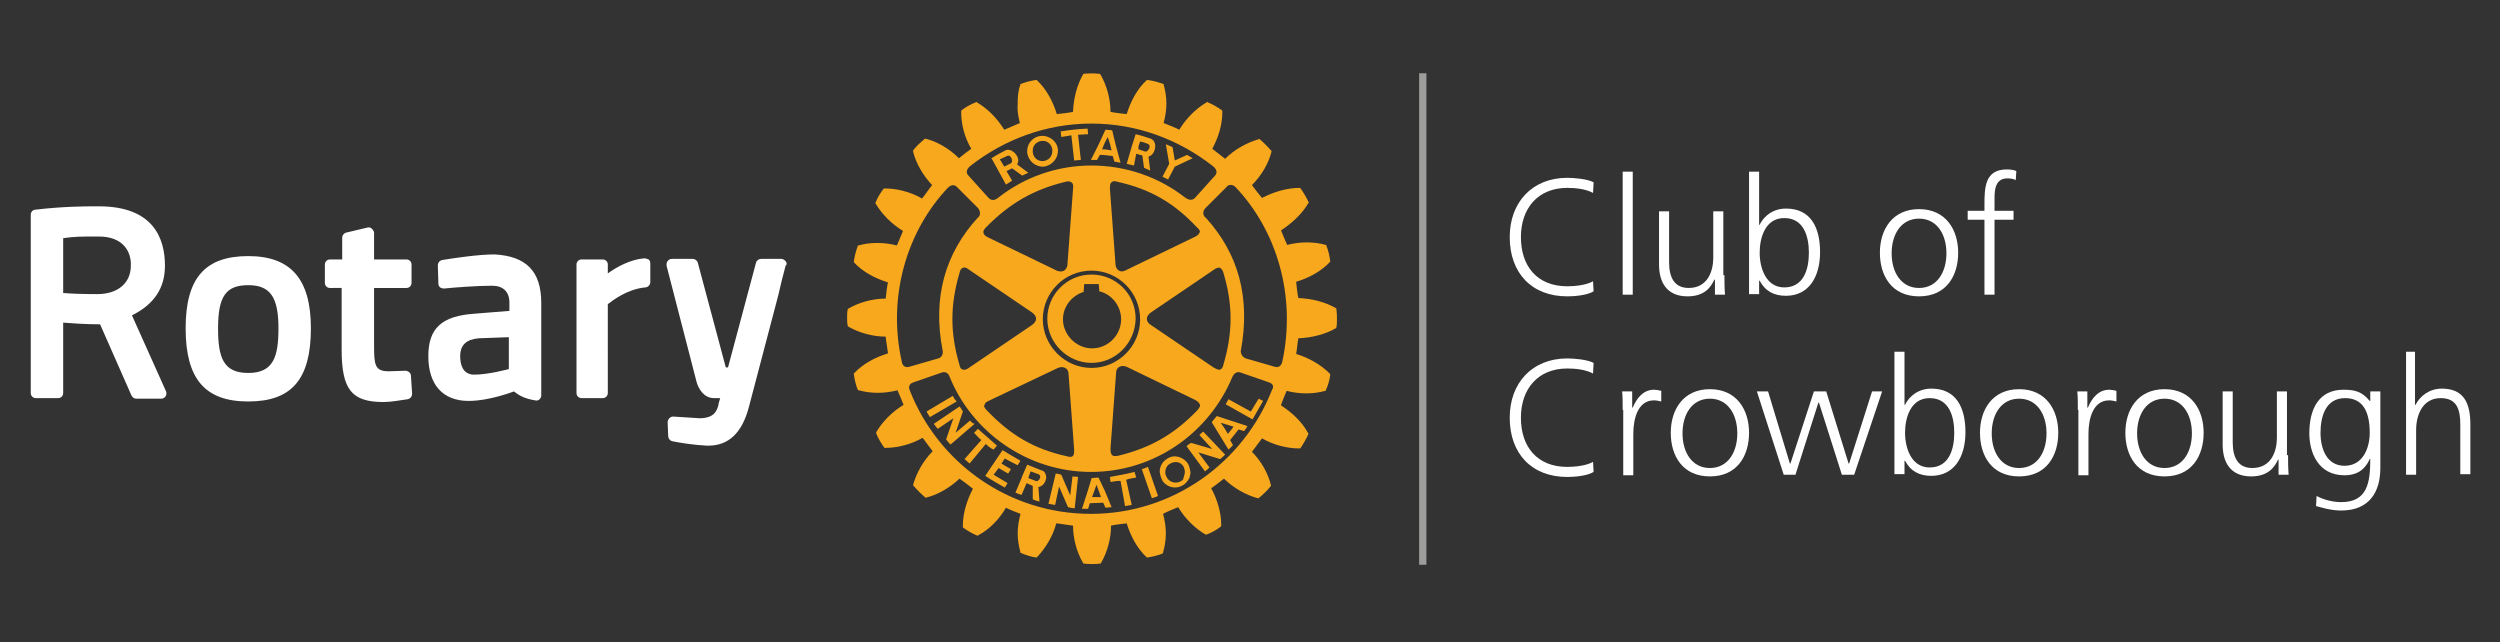
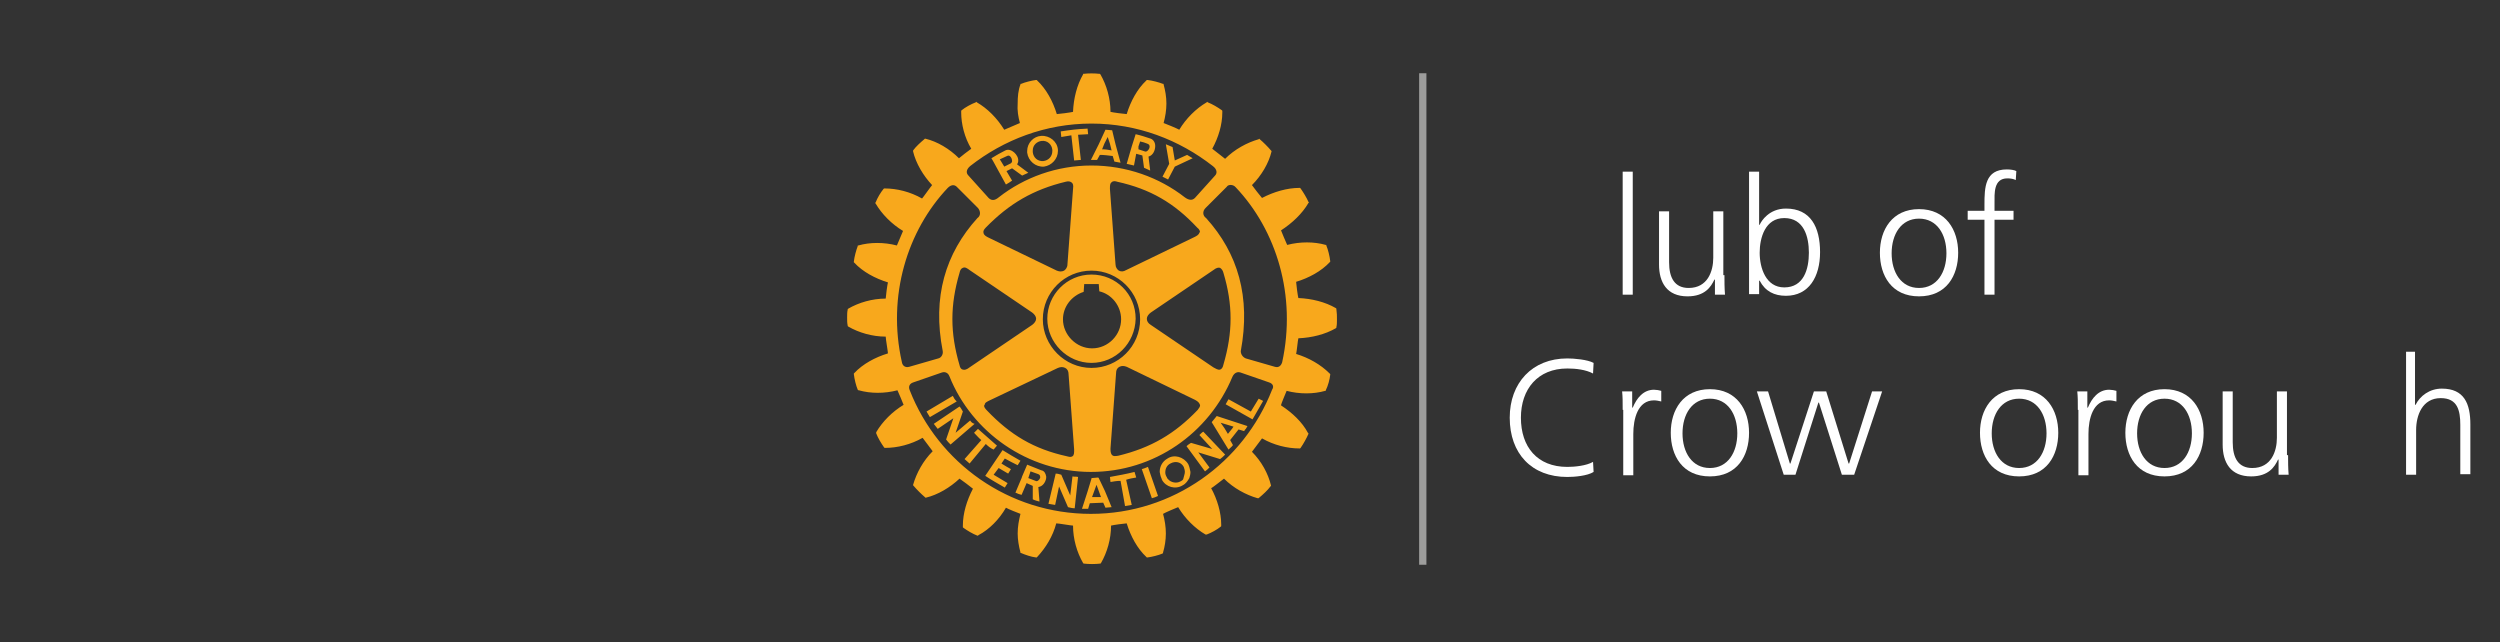
<svg xmlns="http://www.w3.org/2000/svg" id="Layer_1" x="0px" y="0px" viewBox="0 0 447.1 114.9" xml:space="preserve">
  <rect x="0" y="0" width="447.1" height="114.9" fill="#333333" stroke="none" />
  <g>
    <g>
      <g>
        <g>
          <g>
            <rect x="253.8" y="13.1" fill="#9D9D9C" width="1.3" height="87.9" />
          </g>
          <g>
-             <path fill="#FFFFFF" d="M73.5,67.3l0.2,3.1c0,0.5-0.3,0.9-0.8,1c-1.3,0.2-3.1,0.5-4.3,0.5c-5.7,0-7.5-2.2-7.5-9.4v-11H59       c-0.5,0-0.9-0.4-0.9-0.9v-3.3c0-0.5,0.4-0.9,0.9-0.9h2.2v-3.9c0-0.4,0.3-0.8,0.7-0.9l3.8-0.9c0.3-0.1,0.6,0,0.8,0.2       c0.2,0.2,0.4,0.5,0.4,0.7v4.8h5.8c0.5,0,0.9,0.4,0.9,0.9v3.3c0,0.5-0.4,0.9-0.9,0.9h-5.8v10.2c0,3.5,0.1,4.7,2.6,4.7       c0.9,0,2.3-0.1,3.1-0.1C73.1,66.4,73.5,66.7,73.5,67.3 M55.6,58.7c0,9.1-3.4,13.1-11.2,13.1c-7.8,0-11.2-4.1-11.2-13.1       c0-9,3.5-12.9,11.2-12.9C52,45.8,55.6,49.9,55.6,58.7 M49.8,58.7c0-5.6-1.5-7.7-5.4-7.7c-4,0-5.4,2-5.4,7.7c0,5.2,0.9,8,5.4,8       C48.9,66.7,49.8,63.8,49.8,58.7 M140.5,46.7c-0.2-0.2-0.5-0.4-0.7-0.4h-3.7c-0.4,0-0.8,0.3-0.9,0.7l-5,18.7h-0.4l-5-18.7       c-0.1-0.4-0.5-0.7-0.9-0.7h-3.7c-0.3,0-0.6,0.1-0.8,0.4c-0.2,0.2-0.2,0.5-0.2,0.8l5.4,20.9c0.3,1,1.2,2.8,3.1,2.8h1.1       c-0.1,0.3-0.2,0.7-0.3,1l0,0.2c-0.3,1-0.7,2.4-3.4,2.4l-4.7-0.3c-0.3,0-0.5,0.1-0.7,0.3c-0.2,0.2-0.3,0.5-0.3,0.7l0.1,2.5       c0,0.4,0.3,0.8,0.7,0.9c1.4,0.3,4,0.7,6.2,0.8c0.1,0,0.2,0,0.3,0c3.6,0,6-2.3,7.2-6.8c1.4-5.3,3.2-12.1,4.5-17.1       c0.6-2.2,1.1-4.2,1.4-5.6l0.7-2.7C140.8,47.3,140.7,47,140.5,46.7 M29.7,70c0.1,0.3,0.1,0.6-0.1,0.9c-0.2,0.3-0.5,0.4-0.8,0.4       h-4.4c-0.4,0-0.7-0.2-0.9-0.6L17.9,58c-2.8,0-5.3-0.2-6.6-0.3v12.6c0,0.5-0.4,0.9-0.9,0.9H6.4c-0.5,0-0.9-0.4-0.9-0.9V38.4       c0-0.5,0.4-0.9,0.8-0.9c5.1-0.6,9.1-0.6,10.6-0.6c0.5,0,0.8,0,0.8,0c9.7,0,11.8,5.7,11.8,10.6c0,4-1.9,6.9-5.9,8.9L29.7,70z        M17.7,42.3h-2.1c-2.3,0-3.6,0.2-4.3,0.3v9.8c1.1,0.1,3.2,0.2,6.1,0.2c3.7,0,6-2,6-5.1C23.5,45,22,42.3,17.7,42.3 M96.8,54.2       v16.5c0,0.3-0.1,0.5-0.3,0.7c-0.2,0.2-0.5,0.3-0.8,0.2c-1.9-0.3-2.9-0.9-3.8-1.6c0,0-4.3,1.7-8.1,1.7c-4.6,0-7.2-2.9-7.2-8       c0-5,2.4-7.2,8.3-7.6l6.2-0.5v-1.5c0-1.9-1.1-3-3.1-3c-2.7,0-6.6,0.3-8.6,0.5c-0.3,0-0.5-0.1-0.7-0.2c-0.2-0.2-0.3-0.4-0.3-0.7       l-0.1-3.2c0-0.5,0.3-0.9,0.8-1c1.8-0.3,6.4-1,9.3-1C94.1,45.8,96.8,48.5,96.8,54.2 M85.6,60.5c-2.2,0.2-3.3,1.2-3.3,3.2       c0,1.2,0.3,3.3,2.5,3.3c2.6,0,6.2-1,6.2-1v-5.7L85.6,60.5z M115.2,46.2c-2.5,0.2-5,1.6-6.5,2.7v-1.6c0-0.5-0.4-0.9-0.9-0.9       h-3.8c-0.5,0-0.9,0.4-0.9,0.9v23c0,0.5,0.4,0.9,0.9,0.9h3.8c0.5,0,0.9-0.4,0.9-0.9V54.4c0.9-0.7,3.5-2.7,6.7-3       c0.5,0,0.9-0.5,0.9-0.9v-3.4c0-0.3-0.1-0.5-0.3-0.7C115.7,46.3,115.5,46.2,115.2,46.2" />
            <path fill="#F8A81C" d="M176.3,79.4l-2.9,3.5l-0.9-0.8l3-3.4c-0.5-0.4-0.8-0.8-1.3-1.3l0.7-0.7c1.2,1.1,2.2,1.9,3.4,3l-0.6,0.7       C177.2,80.2,176.7,79.8,176.3,79.4 M170.4,70.8l-4.7,2.8c0.2,0.3,0.4,0.7,0.6,1l4.8-2.8C170.7,71.4,170.6,71.2,170.4,70.8        M173.5,75.2l-2.6,2.2l1.3-3.8c-0.2-0.3-0.3-0.6-0.6-0.9l-4.6,3.1c0.2,0.3,0.5,0.6,0.7,0.9l2.8-1.9l-1.3,3.8       c0.2,0.3,0.5,0.6,0.8,0.9l4.3-3.7C173.9,75.7,173.7,75.5,173.5,75.2 M179.7,82c0.7,0.4,1.5,0.8,2.3,1.2l0.5-0.8       c-1.1-0.6-2.2-1.3-3.2-1.9l-3.1,4.6c1.2,0.8,2.3,1.4,3.5,2.1l0.5-0.8l-2.5-1.5l0.9-1.2l1.7,1l0.5-0.8c-0.5-0.3-1.1-0.6-1.7-1       L179.7,82z M195.2,64.9c-4.3,0-7.9-3.6-7.9-7.9c0-4.3,3.5-7.9,7.9-7.9c4.4,0,7.9,3.5,7.9,7.9C203,61.4,199.5,64.9,195.2,64.9        M195.3,62.3c2.9,0,5.2-2.4,5.2-5.2c0-2.4-1.7-4.5-3.9-5c0-0.2-0.1-1.3-0.1-1.3h-2.6c0,0-0.1,1.2-0.1,1.4       c-2.2,0.7-3.7,2.7-3.7,4.9C190.1,59.9,192.5,62.3,195.3,62.3 M183.7,27.3V27c0-1.4,1.1-2.6,2.5-2.7c1.5-0.1,2.9,1,3,2.5V27       c0,1.4-1.1,2.6-2.5,2.8C185.2,29.9,183.9,28.8,183.7,27.3 M184.7,27.2c0.1,1,0.9,1.7,1.9,1.6c0.9-0.1,1.6-0.8,1.6-1.8       c0,0,0-0.1,0-0.2c-0.1-1-0.9-1.7-1.9-1.6c-0.9,0.1-1.6,0.8-1.6,1.7V27.2z M196.2,28.6c-0.5,0-0.7,0-1.1,0l1.4-2.8l1.2-2.6       l1.2,0.1l0.6,2.5l0.9,3.3c-0.4-0.1-0.7-0.1-1.1-0.2l-0.3-1c-0.8-0.1-1.6-0.2-2.3-0.2L196.2,28.6z M197.1,26.7       c0.6,0,1.2,0.1,1.7,0.2l-0.3-1.2l-0.4-1.2l-0.6,1.2L197.1,26.7z M191.6,24.2l0.5,4.5l1.2-0.1l-0.5-4.5l1.8-0.1l-0.1-1       c-2,0.1-2.8,0.2-4.8,0.5l0.1,1L191.6,24.2z M191.8,85.2l-0.4,3.4l-1.6-3.7c-0.4-0.1-0.6-0.2-1-0.2l-1.3,5.4       c0.4,0.1,0.8,0.1,1.2,0.2l0.7-3.3l1.6,3.7c0.4,0.1,0.8,0.2,1.2,0.2l0.6-5.6C192.5,85.2,192.2,85.3,191.8,85.2 M223.7,73.6       l-4-2.2l-0.5,0.9L224,75l1.9-3.3l-0.8-0.4L223.7,73.6z M217.6,74.4l5.5,1.8c-0.1,0.2-0.2,0.3-0.3,0.5c-0.1,0.1-0.2,0.2-0.3,0.4       l-1-0.3l-1.5,1.9l0.5,0.9c-0.2,0.3-0.5,0.5-0.8,0.8l-2.2-3.6l-0.8-1.3L217.6,74.4z M218.3,75.6l0.7,1l0.6,1l0.8-1l0.2-0.3       L218.3,75.6z M212.5,83c0.2,0.4,0.3,0.9,0.4,1.4c0,0.4-0.1,0.8-0.2,1.1c-0.3,0.5-0.6,1-1.2,1.3c-1.3,0.8-3,0.3-3.7-1       c0-0.1-0.1-0.2-0.1-0.3c-0.2-0.4-0.2-0.7-0.3-1.1c0-1,0.5-1.9,1.4-2.4C210,81.2,211.7,81.7,212.5,83 M211.9,84.4       c0-0.3-0.1-0.6-0.2-0.9c-0.5-0.9-1.5-1.1-2.4-0.6c-0.6,0.3-0.9,0.9-0.9,1.6c0,0.3,0.1,0.6,0.3,0.9c0,0.1,0.1,0.2,0.2,0.3       c0.5,0.6,1.5,0.8,2.2,0.4c0.2-0.1,0.4-0.2,0.5-0.4C211.7,85.2,211.9,84.8,211.9,84.4 M214.5,77.8l2.3,2.5l-3.8-1.1       c-0.3,0.2-0.5,0.3-0.8,0.6l3.3,4.5c0.3-0.2,0.6-0.5,0.8-0.7l-2-2.7l3.9,1.2c0.3-0.2,0.6-0.5,0.9-0.8l-3.9-4.1       C215,77.3,214.8,77.5,214.5,77.8 M239.1,57.1c0,0.5,0,1-0.1,1.4l0,0.1l-0.1,0.1c-1.9,1.1-4.3,1.7-6.7,1.8       c-0.1,0.3-0.3,2.5-0.4,2.8c2.3,0.7,4.4,1.9,6,3.5l0.1,0.1v0.1c-0.1,0.9-0.4,2-0.8,2.8l0,0.1l-0.1,0c-2.1,0.6-4.6,0.6-6.9,0       c-0.1,0.3-1,2.3-1,2.6c2,1.3,3.8,3,4.8,4.9l0.1,0.1l0,0.1c-0.3,0.7-0.9,1.8-1.4,2.5l-0.1,0.1h-0.1c-2.2,0-4.6-0.6-6.7-1.8       c-0.2,0.3-1.6,2.1-1.8,2.4c1.7,1.7,2.9,3.9,3.4,6l0,0.1l-0.1,0.1c-0.5,0.7-1.4,1.5-2,2l-0.1,0.1l-0.2,0c-2.1-0.6-4.3-1.8-6-3.5       c-0.3,0.2-2,1.6-2.3,1.7c1.1,2,1.8,4.4,1.8,6.5v0.3l-0.1,0.1c-0.6,0.5-1.7,1.1-2.5,1.4l-0.1,0l-0.1,0c-1.9-1.1-3.7-2.9-4.9-4.9       c-0.3,0.1-2.4,1-2.7,1.2c0.3,1.1,0.5,2.3,0.5,3.5c0,1.2-0.2,2.4-0.5,3.4l0,0.1l-0.1,0.1c-0.7,0.3-1.9,0.6-2.7,0.7l-0.1,0       l-0.1-0.1c-1.6-1.5-2.8-3.7-3.5-6c-0.3,0-2.5,0.3-2.8,0.4c0,2.4-0.7,4.8-1.8,6.7l-0.1,0.1l-0.1,0c-0.8,0.1-2,0.1-2.8,0l-0.1,0       l-0.1-0.1c-1.1-1.9-1.8-4.3-1.8-6.7c-0.3,0-2.6-0.4-3-0.4c-0.6,2.3-1.9,4.4-3.4,6l-0.1,0.1l-0.1,0c-0.9-0.1-2-0.5-2.7-0.8       l-0.1,0l0-0.1c-0.3-1.1-0.5-2.3-0.5-3.4c0-1.2,0.2-2.3,0.5-3.5c-0.3-0.1-2.3-0.9-2.6-1.1c-1.2,2.1-3,3.9-4.9,4.9l-0.1,0.1       l-0.1,0c-0.8-0.3-1.8-0.9-2.5-1.4l-0.1-0.1V94c0-2.2,0.7-4.5,1.8-6.6c-0.2-0.2-2.1-1.6-2.4-1.8c-1.7,1.6-3.9,2.9-6,3.4l-0.1,0       l-0.1-0.1c-0.6-0.5-1.5-1.4-2-2l-0.1-0.1l0-0.1c0.6-2.1,1.8-4.3,3.5-6c-0.2-0.3-1.6-2.1-1.8-2.4c-2.1,1.2-4.5,1.8-6.7,1.8h-0.1       l-0.1-0.1c-0.5-0.7-1.1-1.7-1.4-2.5l0-0.1l0-0.1c1.1-1.9,2.9-3.7,4.9-4.9c-0.1-0.3-1-2.4-1.1-2.6c-2.3,0.6-4.8,0.6-6.9,0       l-0.1,0l-0.1-0.1c-0.3-0.7-0.6-1.9-0.7-2.8l0-0.1l0.1-0.1c1.5-1.6,3.7-2.8,6-3.5c0-0.3-0.4-2.6-0.4-3c-2.4,0-4.8-0.7-6.7-1.8       l-0.1-0.1l0-0.1c-0.1-0.4-0.1-0.9-0.1-1.4c0-0.5,0-1,0.1-1.4l0-0.1l0.1-0.1c1.9-1.1,4.3-1.8,6.7-1.8c0-0.3,0.3-2.6,0.4-2.9       c-2.3-0.7-4.5-1.9-6-3.5l-0.1-0.1l0-0.1c0.1-0.9,0.4-2,0.7-2.8l0-0.1l0.1,0c2.1-0.6,4.6-0.6,6.9,0c0.1-0.3,1-2.3,1.1-2.6       c-2-1.2-3.8-3-4.9-4.9l-0.1-0.1l0.1-0.1c0.3-0.8,0.9-1.8,1.4-2.4l0.1-0.1h0.1c2.2,0,4.6,0.6,6.7,1.8c0.2-0.2,1.6-2.2,1.8-2.4       c-1.6-1.7-2.9-3.9-3.4-6l0-0.1l0-0.1c0.5-0.7,1.4-1.5,2-2l0.1-0.1l0.1,0c2.1,0.5,4.3,1.8,6,3.5c0.2-0.2,1.9-1.5,2.2-1.7       c-1.2-2-1.8-4.4-1.8-6.5v-0.3l0.1-0.1c0.6-0.5,1.7-1.1,2.5-1.4l0.1-0.1l0.1,0.1c1.9,1.1,3.6,2.8,4.9,4.9       c0.3-0.1,2.5-1.1,2.8-1.2c-0.3-1.1-0.5-2.3-0.4-3.5c0-1.2,0.1-2.4,0.5-3.4l0-0.1l0.1,0c0.7-0.3,1.9-0.6,2.7-0.7l0.1,0l0.1,0.1       c1.6,1.5,2.8,3.7,3.5,6c0.3,0,2.6-0.3,2.9-0.4c0.1-2.4,0.7-4.8,1.8-6.7l0-0.1l0.1,0c0.8-0.1,2-0.1,2.8,0l0.1,0l0.1,0.1       c1.1,1.9,1.8,4.3,1.8,6.7c0.3,0.1,2.6,0.4,2.9,0.4c0.7-2.3,1.9-4.5,3.5-6l0.1-0.1l0.1,0c0.9,0.1,2,0.4,2.8,0.7l0.1,0l0,0.1       c0.3,1.1,0.5,2.2,0.5,3.4c0,1.2-0.2,2.4-0.5,3.5c0.3,0.1,2.5,1,2.8,1.2c1.2-2,3-3.8,4.9-4.9l0.1-0.1l0.1,0.1       c0.8,0.3,1.8,0.9,2.5,1.4l0.1,0.1v0.3c0,2.2-0.7,4.5-1.8,6.5c0.2,0.2,2.1,1.6,2.3,1.8c1.7-1.7,3.9-2.9,6-3.5l0.1-0.1l0.1,0.1       c0.6,0.5,1.5,1.4,2,2l0.1,0.1l0,0.1c-0.5,2.1-1.8,4.3-3.5,6c0.2,0.3,1.6,2.1,1.8,2.3c2.1-1.1,4.5-1.8,6.7-1.8h0.1l0.1,0.1       c0.5,0.7,1.1,1.7,1.4,2.4l0.1,0.1l-0.1,0.1c-1.1,1.9-2.9,3.6-4.9,4.9c0.1,0.3,1,2.4,1.1,2.6c2.3-0.6,4.8-0.6,6.9,0l0.1,0l0,0.1       c0.3,0.7,0.6,1.9,0.7,2.8l0,0.1l-0.1,0.1c-1.5,1.6-3.7,2.8-6,3.5c0,0.3,0.3,2.6,0.4,2.9c2.4,0.1,4.8,0.7,6.7,1.8l0.1,0.1l0,0.1       C239.1,56,239.1,56.5,239.1,57.1 M173.2,31.4l3.6,4c0.5,0.5,1.1,0.5,1.8-0.1c4.6-3.6,10.4-5.7,16.6-5.7       c6.2,0,12.1,2.1,16.7,5.7c0.7,0.5,1.3,0.6,1.8,0.1l3.6-4c0.4-0.4,0.4-1.1-0.4-1.7c-6-4.7-13.5-7.6-21.7-7.6       c-8.2,0-15.7,2.9-21.7,7.6C172.7,30.4,172.8,31,173.2,31.4 M173.4,48.3c-0.4-0.3-0.8-0.6-1.2-0.4c-0.3,0.1-0.5,0.4-0.6,0.9       c-1.7,5.8-1.7,10.7,0,16.5c0.1,0.4,0.2,0.7,0.6,0.8c0.3,0.1,0.7,0,1.2-0.4l11.2-7.6c0.4-0.3,0.7-0.7,0.7-1.1       c0-0.4-0.3-0.8-0.7-1.1L173.4,48.3z M175.9,41.7c0.1,0.4,0.5,0.6,0.9,0.8l12.2,5.9c0.5,0.2,0.9,0.2,1.3,0       c0.3-0.2,0.6-0.6,0.6-1.1l1-13.5c0.1-0.7,0-1-0.3-1.2c-0.3-0.2-0.6-0.2-1-0.1c-5.8,1.4-10.1,3.9-14.3,8.2       C175.9,41.1,175.8,41.4,175.9,41.7 M176,72.6c0,0.2,0.2,0.5,0.5,0.8c4.2,4.4,8.4,6.9,14.3,8.2c0.4,0.1,0.7,0.2,1,0       c0.3-0.2,0.3-0.6,0.3-1.2c0,0-1-13.5-1-13.5c0-0.5-0.2-0.9-0.6-1.1c-0.4-0.2-0.8-0.2-1.3,0L177,71.6c-0.4,0.2-0.9,0.4-0.9,0.8       C176,72.5,176,72.5,176,72.6 M195.2,65.8c4.8,0,8.7-3.9,8.7-8.7c0-4.8-3.9-8.7-8.7-8.7c-4.8,0-8.7,3.9-8.7,8.7       C186.5,61.8,190.4,65.8,195.2,65.8 M198.9,81.4c0.2,0.2,0.5,0.2,1.1,0.1c5.8-1.4,10.1-3.9,14.2-8.2c0.2-0.3,0.5-0.6,0.4-0.9       c-0.1-0.3-0.3-0.6-0.9-0.9l-12.2-5.9c-0.5-0.2-0.9-0.2-1.3,0c-0.4,0.2-0.6,0.6-0.6,1.1l-1,13.5       C198.6,80.6,198.6,81.1,198.9,81.4 M217,65.7c0.4,0.2,0.8,0.5,1.2,0.4c0.3-0.1,0.5-0.4,0.6-0.9c1.7-5.8,1.7-10.7,0-16.4       c-0.1-0.4-0.3-0.7-0.6-0.9c-0.3-0.1-0.7,0-1.2,0.4l-11.2,7.6c-0.4,0.3-0.7,0.7-0.7,1.1c0,0.4,0.2,0.8,0.7,1.1L217,65.7z        M214.6,41.5c0-0.2-0.1-0.5-0.5-0.8c-4.1-4.4-8.4-6.9-14.3-8.2c-0.3-0.1-0.7-0.2-1,0.1c-0.3,0.2-0.3,0.6-0.3,1.2l1,13.5       c0,0.5,0.3,0.9,0.6,1.1c0.4,0.2,0.8,0.2,1.3-0.1l12.2-5.9c0.4-0.2,0.8-0.4,0.9-0.8C214.6,41.5,214.6,41.5,214.6,41.5        M162.6,65.6l5.2-1.5c0.5-0.1,0.9-0.7,0.8-1.3c-1.9-9.7,0.5-17.5,6.2-23.8c0.6-0.4,0.6-1.2,0.1-1.8l-3.8-3.8       c-0.4-0.4-1-0.4-1.6,0.2c-7.2,7.6-10.9,19.3-8.2,31.2C161.4,65.4,161.9,65.8,162.6,65.6 M227,68.4l-5.2-1.8       c-0.3-0.1-1-0.1-1.4,0.8c-4.2,10.1-14,17-25.3,17c-11.3,0-21.3-7.1-25.3-17.1c-0.3-0.8-1-0.8-1.3-0.7l-5.2,1.8       c-0.6,0.2-0.9,0.7-0.6,1.4c5.1,13,17.7,22.1,32.4,22.1c14.7,0,27.3-9.2,32.4-22.2C227.9,69.1,227.6,68.6,227,68.4 M221,33.5       c-0.5-0.6-1.4-0.5-1.6-0.1l-3.8,3.8c-0.6,0.6-0.5,1.4,0.1,1.8c5.7,6.3,8,14.1,6.2,23.8c0,0.6,0.4,1.1,0.9,1.3l5.2,1.5       c0.7,0.2,1.1-0.2,1.3-0.8C231.9,52.9,228.3,41.2,221,33.5 M208.9,32.1l1.2-2.3l3.2-1.5c-0.3-0.2-0.7-0.4-1-0.6l-2.2,1l-0.4-2.4       c-0.5-0.2-0.7-0.3-1.2-0.5l0.6,3.5l-1.2,2.3L208.9,32.1z M202.9,84.4c-1.6,0.4-2.8,0.6-4.4,0.9l0.1,0.9       c0.6-0.1,1.1-0.2,1.8-0.2l0.8,4.5l1.2-0.2l-1-4.5c0.6-0.2,1.2-0.3,1.8-0.4L202.9,84.4z M187.1,85.2v0.3       c-0.1,0.7-0.6,1.5-1.4,1.6l0.2,2.6c-0.4-0.1-0.8-0.2-1.2-0.4l0-2.4l-1.1-0.5l-0.9,2.1c-0.4-0.1-0.7-0.2-1.1-0.4l1.1-2.6       l0.1-0.3l0.9-2.1l2.5,1C186.8,84.2,187,84.7,187.1,85.2 M186,85.2c0-0.2-0.1-0.3-0.3-0.4l-1.4-0.5l-0.3,0.9l-0.1,0.3l0,0       l1.3,0.5c0.3,0.2,0.7-0.2,0.8-0.5C186,85.4,186.1,85.3,186,85.2 M202.8,29.6c-0.4-0.1-0.8-0.2-1.3-0.3l0.9-3.1l0.7-2.2       c0.9,0.2,1.8,0.5,2.7,0.8c0.5,0.2,0.8,0.7,0.8,1.3c0,0.8-0.4,1.7-1.2,1.9l0.3,2.5c-0.4-0.2-0.7-0.3-1.1-0.5l-0.3-2.2l-1.1-0.3       L202.8,29.6z M203.6,26.7l1.2,0.4c0.3,0.1,0.8-0.4,0.8-0.9c0-0.2-0.1-0.4-0.4-0.5c-0.5-0.2-0.8-0.3-1.3-0.4l-0.3,0.9       L203.6,26.7z M197.6,87.8l1.2,2.9c-0.4,0-0.8,0.1-1.1,0.1l-0.4-0.9l-2.4,0.1l-0.3,1c-0.4,0-0.7,0-1.1,0l1-3.1l0.7-2.3l0-0.1       l1.2-0.1l0.1,0.1L197.6,87.8z M196.9,88.9l-0.4-1.1l-0.4-1.1l-0.4,1.1l-0.4,1.1L196.9,88.9z M204.2,83.9l1.8,5.2       c0.4-0.1,0.7-0.2,1.1-0.4l-1.8-5.2C204.8,83.7,204.6,83.8,204.2,83.9 M177.6,28.8l-0.3-0.5c0.8-0.5,1.7-1,2.5-1.4       c1-0.5,2.4,0.8,2.3,1.9c0,0.2-0.1,0.4-0.2,0.6l2,1.5c-0.4,0.2-0.7,0.3-1.1,0.5l-1.8-1.3l-1,0.5l1,1.7c-0.4,0.3-0.6,0.4-1.1,0.7       L177.6,28.8z M178.8,28.5l0.2,0.3l0.6,1l1.2-0.6c0.1-0.1,0.2-0.2,0.2-0.4c0-0.5-0.4-1.2-0.9-0.9       C179.6,28.1,179.3,28.3,178.8,28.5" />
          </g>
          <g>
            <g>
-               <path fill="#FFFFFF" d="M284.9,34.5c-1.3-0.7-3.1-0.9-4.6-0.9c-5.3,0-8.3,3.7-8.3,8.8c0,5.2,2.9,8.8,8.3,8.8        c1.3,0,3.4-0.2,4.6-0.9l0.1,1.8c-1.1,0.7-3.4,0.9-4.7,0.9c-6.4,0-10.3-4.2-10.3-10.6c0-6.2,4-10.6,10.3-10.6        c1.2,0,3.6,0.2,4.7,0.8L284.9,34.5z" />
              <path fill="#FFFFFF" d="M290.2,30.7h1.8v22h-1.8V30.7z" />
              <path fill="#FFFFFF" d="M308.4,49.2c0,1.1,0,2.3,0.1,3.5h-1.8V50h-0.1c-0.6,1.3-1.7,3-4.8,3c-3.7,0-5.1-2.5-5.1-5.7v-9.5h1.8        v9.1c0,2.8,1,4.6,3.5,4.6c3.4,0,4.4-3,4.4-5.4v-8.3h1.8V49.2z" />
              <path fill="#FFFFFF" d="M312.8,30.7h1.8v9.5h0.1c0.3-0.7,1.7-2.9,4.7-2.9c4.4,0,6.1,3.3,6.1,7.8c0,4.4-2,7.8-6.1,7.8        c-2.1,0-3.7-0.8-4.7-2.7h-0.1v2.4h-1.8V30.7z M319.1,39c-3.4,0-4.4,3.5-4.4,6.2s1.1,6.2,4.4,6.2c3.5,0,4.4-3.3,4.4-6.2        S322.6,39,319.1,39z" />
              <path fill="#FFFFFF" d="M343.2,37.4c4.8,0,7,3.7,7,7.8s-2.1,7.8-7,7.8s-7-3.7-7-7.8S338.4,37.4,343.2,37.4z M343.2,51.5        c3.2,0,4.9-2.8,4.9-6.2s-1.7-6.2-4.9-6.2c-3.2,0-4.9,2.8-4.9,6.2S340,51.5,343.2,51.5z" />
              <path fill="#FFFFFF" d="M354.9,39.3h-3v-1.6h3v-1.1c0-3.1,0.1-6.3,4-6.3c0.6,0,1.4,0.1,1.7,0.3l-0.1,1.6        c-0.4-0.2-0.9-0.3-1.5-0.3c-2.5,0-2.3,2.7-2.3,4.5v1.3h3.4v1.6h-3.4v13.4h-1.8V39.3z" />
            </g>
            <g>
              <path fill="#FFFFFF" d="M284.9,66.8c-1.3-0.7-3.1-0.9-4.6-0.9c-5.3,0-8.3,3.7-8.3,8.8c0,5.2,2.9,8.8,8.3,8.8        c1.3,0,3.4-0.2,4.6-0.9l0.1,1.8c-1.1,0.7-3.4,0.9-4.7,0.9c-6.4,0-10.3-4.2-10.3-10.6c0-6.2,4-10.6,10.3-10.6        c1.2,0,3.6,0.2,4.7,0.8L284.9,66.8z" />
              <path fill="#FFFFFF" d="M290.2,73.3c0-1.6,0-2.3-0.1-3.3h1.8v2.9h0.1c0.7-1.7,1.9-3.2,3.8-3.2c0.4,0,1,0.1,1.3,0.2v1.9        c-0.4-0.1-0.9-0.2-1.3-0.2c-2.9,0-3.7,3.3-3.7,6v7.4h-1.8V73.3z" />
              <path fill="#FFFFFF" d="M305.8,69.6c4.8,0,7,3.7,7,7.8s-2.1,7.8-7,7.8s-7-3.7-7-7.8S301,69.6,305.8,69.6z M305.8,83.7        c3.2,0,4.9-2.8,4.9-6.2s-1.7-6.2-4.9-6.2c-3.2,0-4.9,2.8-4.9,6.2S302.6,83.7,305.8,83.7z" />
              <path fill="#FFFFFF" d="M331.6,84.9h-2.2L325.3,72h-0.1l-4.1,12.9H319L314.2,70h2l3.9,12.9h0.1l4.2-12.9h2.2l4,12.9h0.1        l4.1-12.9h1.8L331.6,84.9z" />
-               <path fill="#FFFFFF" d="M338.8,62.9h1.8v9.5h0.1c0.3-0.7,1.7-2.9,4.7-2.9c4.4,0,6.1,3.3,6.1,7.8c0,4.4-2,7.8-6.1,7.8        c-2.1,0-3.7-0.8-4.7-2.7h-0.1v2.4h-1.8V62.9z M345.1,71.2c-3.4,0-4.4,3.5-4.4,6.2s1.1,6.2,4.4,6.2c3.5,0,4.4-3.3,4.4-6.2        S348.6,71.2,345.1,71.2z" />
              <path fill="#FFFFFF" d="M361.1,69.6c4.8,0,7,3.7,7,7.8s-2.1,7.8-7,7.8s-7-3.7-7-7.8S356.3,69.6,361.1,69.6z M361.1,83.7        c3.2,0,4.9-2.8,4.9-6.2s-1.7-6.2-4.9-6.2c-3.2,0-4.9,2.8-4.9,6.2S357.9,83.7,361.1,83.7z" />
              <path fill="#FFFFFF" d="M371.6,73.3c0-1.6,0-2.3-0.1-3.3h1.8v2.9h0.1c0.7-1.7,1.9-3.2,3.8-3.2c0.4,0,1,0.1,1.3,0.2v1.9        c-0.4-0.1-0.9-0.2-1.3-0.2c-2.9,0-3.7,3.3-3.7,6v7.4h-1.8V73.3z" />
              <path fill="#FFFFFF" d="M387.1,69.6c4.8,0,7,3.7,7,7.8s-2.1,7.8-7,7.8s-7-3.7-7-7.8S382.3,69.6,387.1,69.6z M387.1,83.7        c3.2,0,4.9-2.8,4.9-6.2s-1.7-6.2-4.9-6.2c-3.2,0-4.9,2.8-4.9,6.2S383.9,83.7,387.1,83.7z" />
              <path fill="#FFFFFF" d="M409.2,81.4c0,1.1,0,2.3,0.1,3.5h-1.8v-2.7h-0.1c-0.6,1.3-1.7,3-4.8,3c-3.7,0-5.1-2.5-5.1-5.7V70h1.8        v9.1c0,2.8,1,4.6,3.5,4.6c3.4,0,4.4-3,4.4-5.4V70h1.8V81.4z" />
-               <path fill="#FFFFFF" d="M425.7,83.7c0,4.2-1.9,7.6-7,7.6c-2,0-3.7-0.6-4.5-0.8l0.1-1.8c1.1,0.6,2.8,1.1,4.4,1.1        c4.7,0,5.2-3.5,5.2-7.7h-0.1c-1,2.2-2.6,2.9-4.5,2.9c-4.8,0-6.3-4.2-6.3-7.5c0-4.5,1.8-7.8,6.1-7.8c2,0,3.3,0.3,4.7,2h0.1V70        h1.8V83.7z M419.3,83.3c3.3,0,4.5-3.2,4.5-5.9c0-3.6-1.1-6.2-4.4-6.2c-3.5,0-4.4,3.3-4.4,6.2C415,80.4,416.2,83.3,419.3,83.3z        " />
              <path fill="#FFFFFF" d="M430.1,62.9h1.8v9.5h0.1c0.8-1.6,2.5-2.9,4.7-2.9c4,0,5.1,2.7,5.1,6.4v8.9h-1.8V76        c0-2.6-0.5-4.8-3.5-4.8c-3.3,0-4.4,3.1-4.4,5.7v8h-1.8V62.9z" />
            </g>
          </g>
        </g>
      </g>
    </g>
  </g>
</svg>